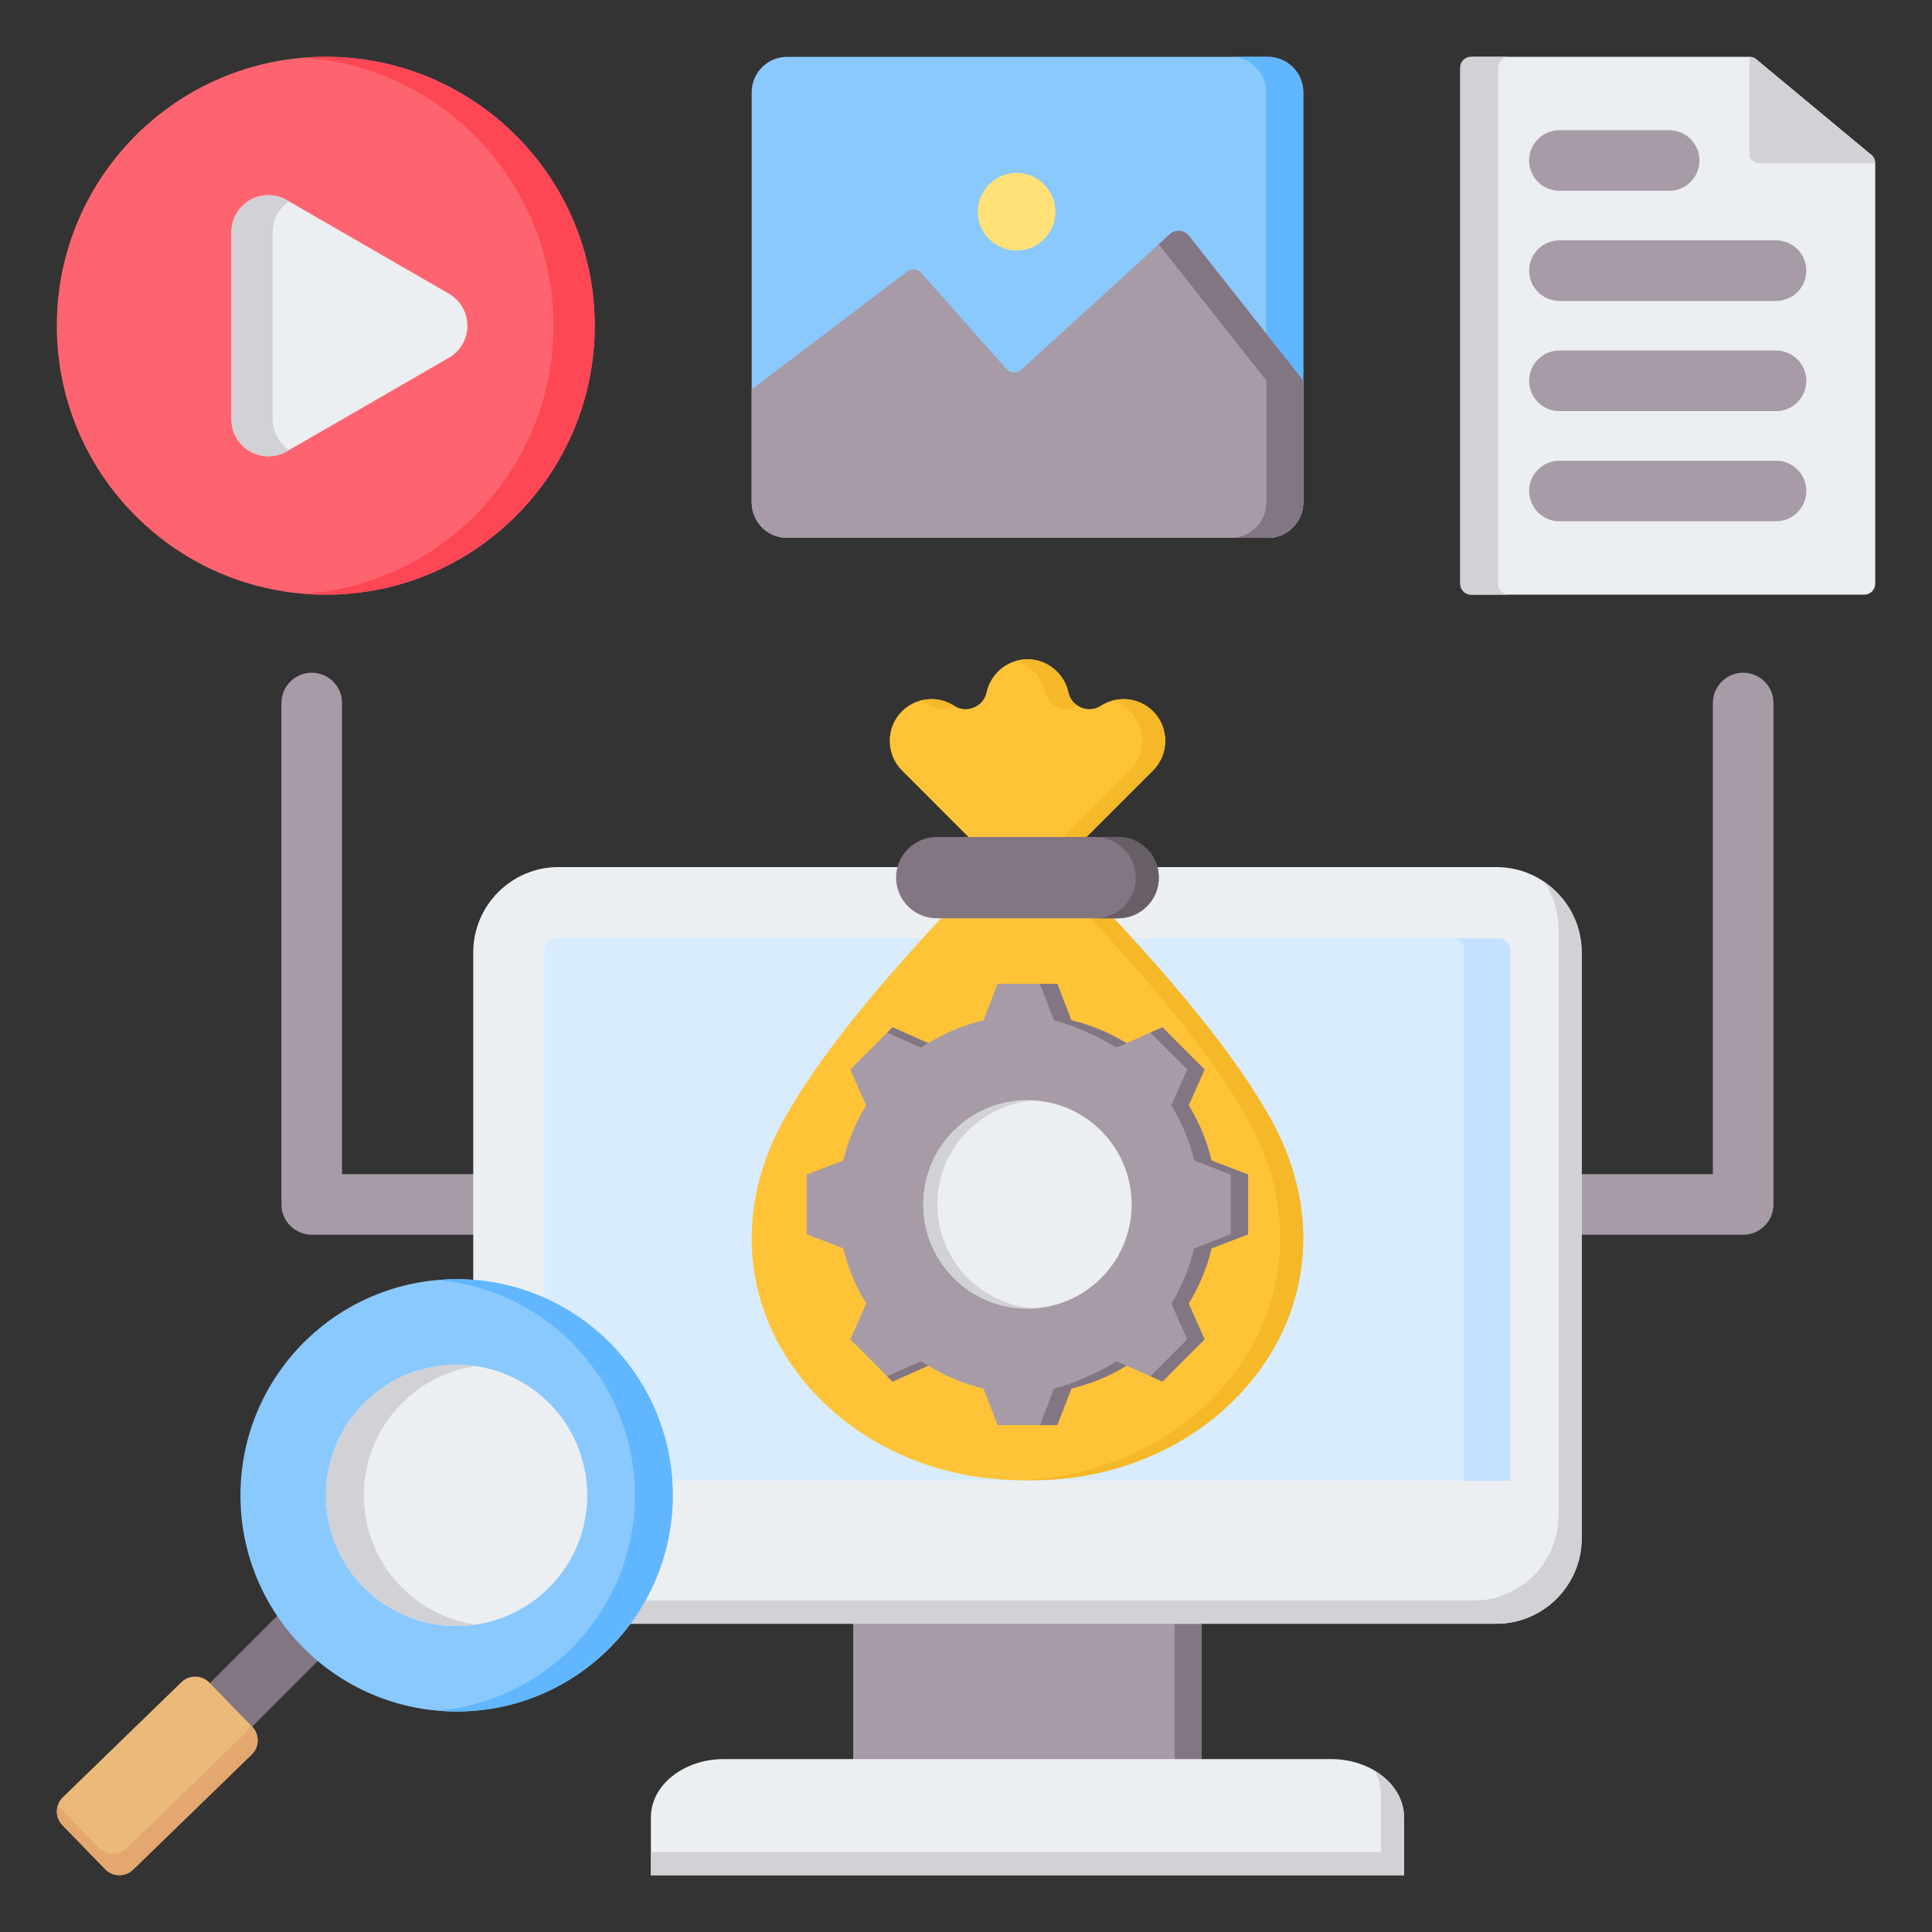
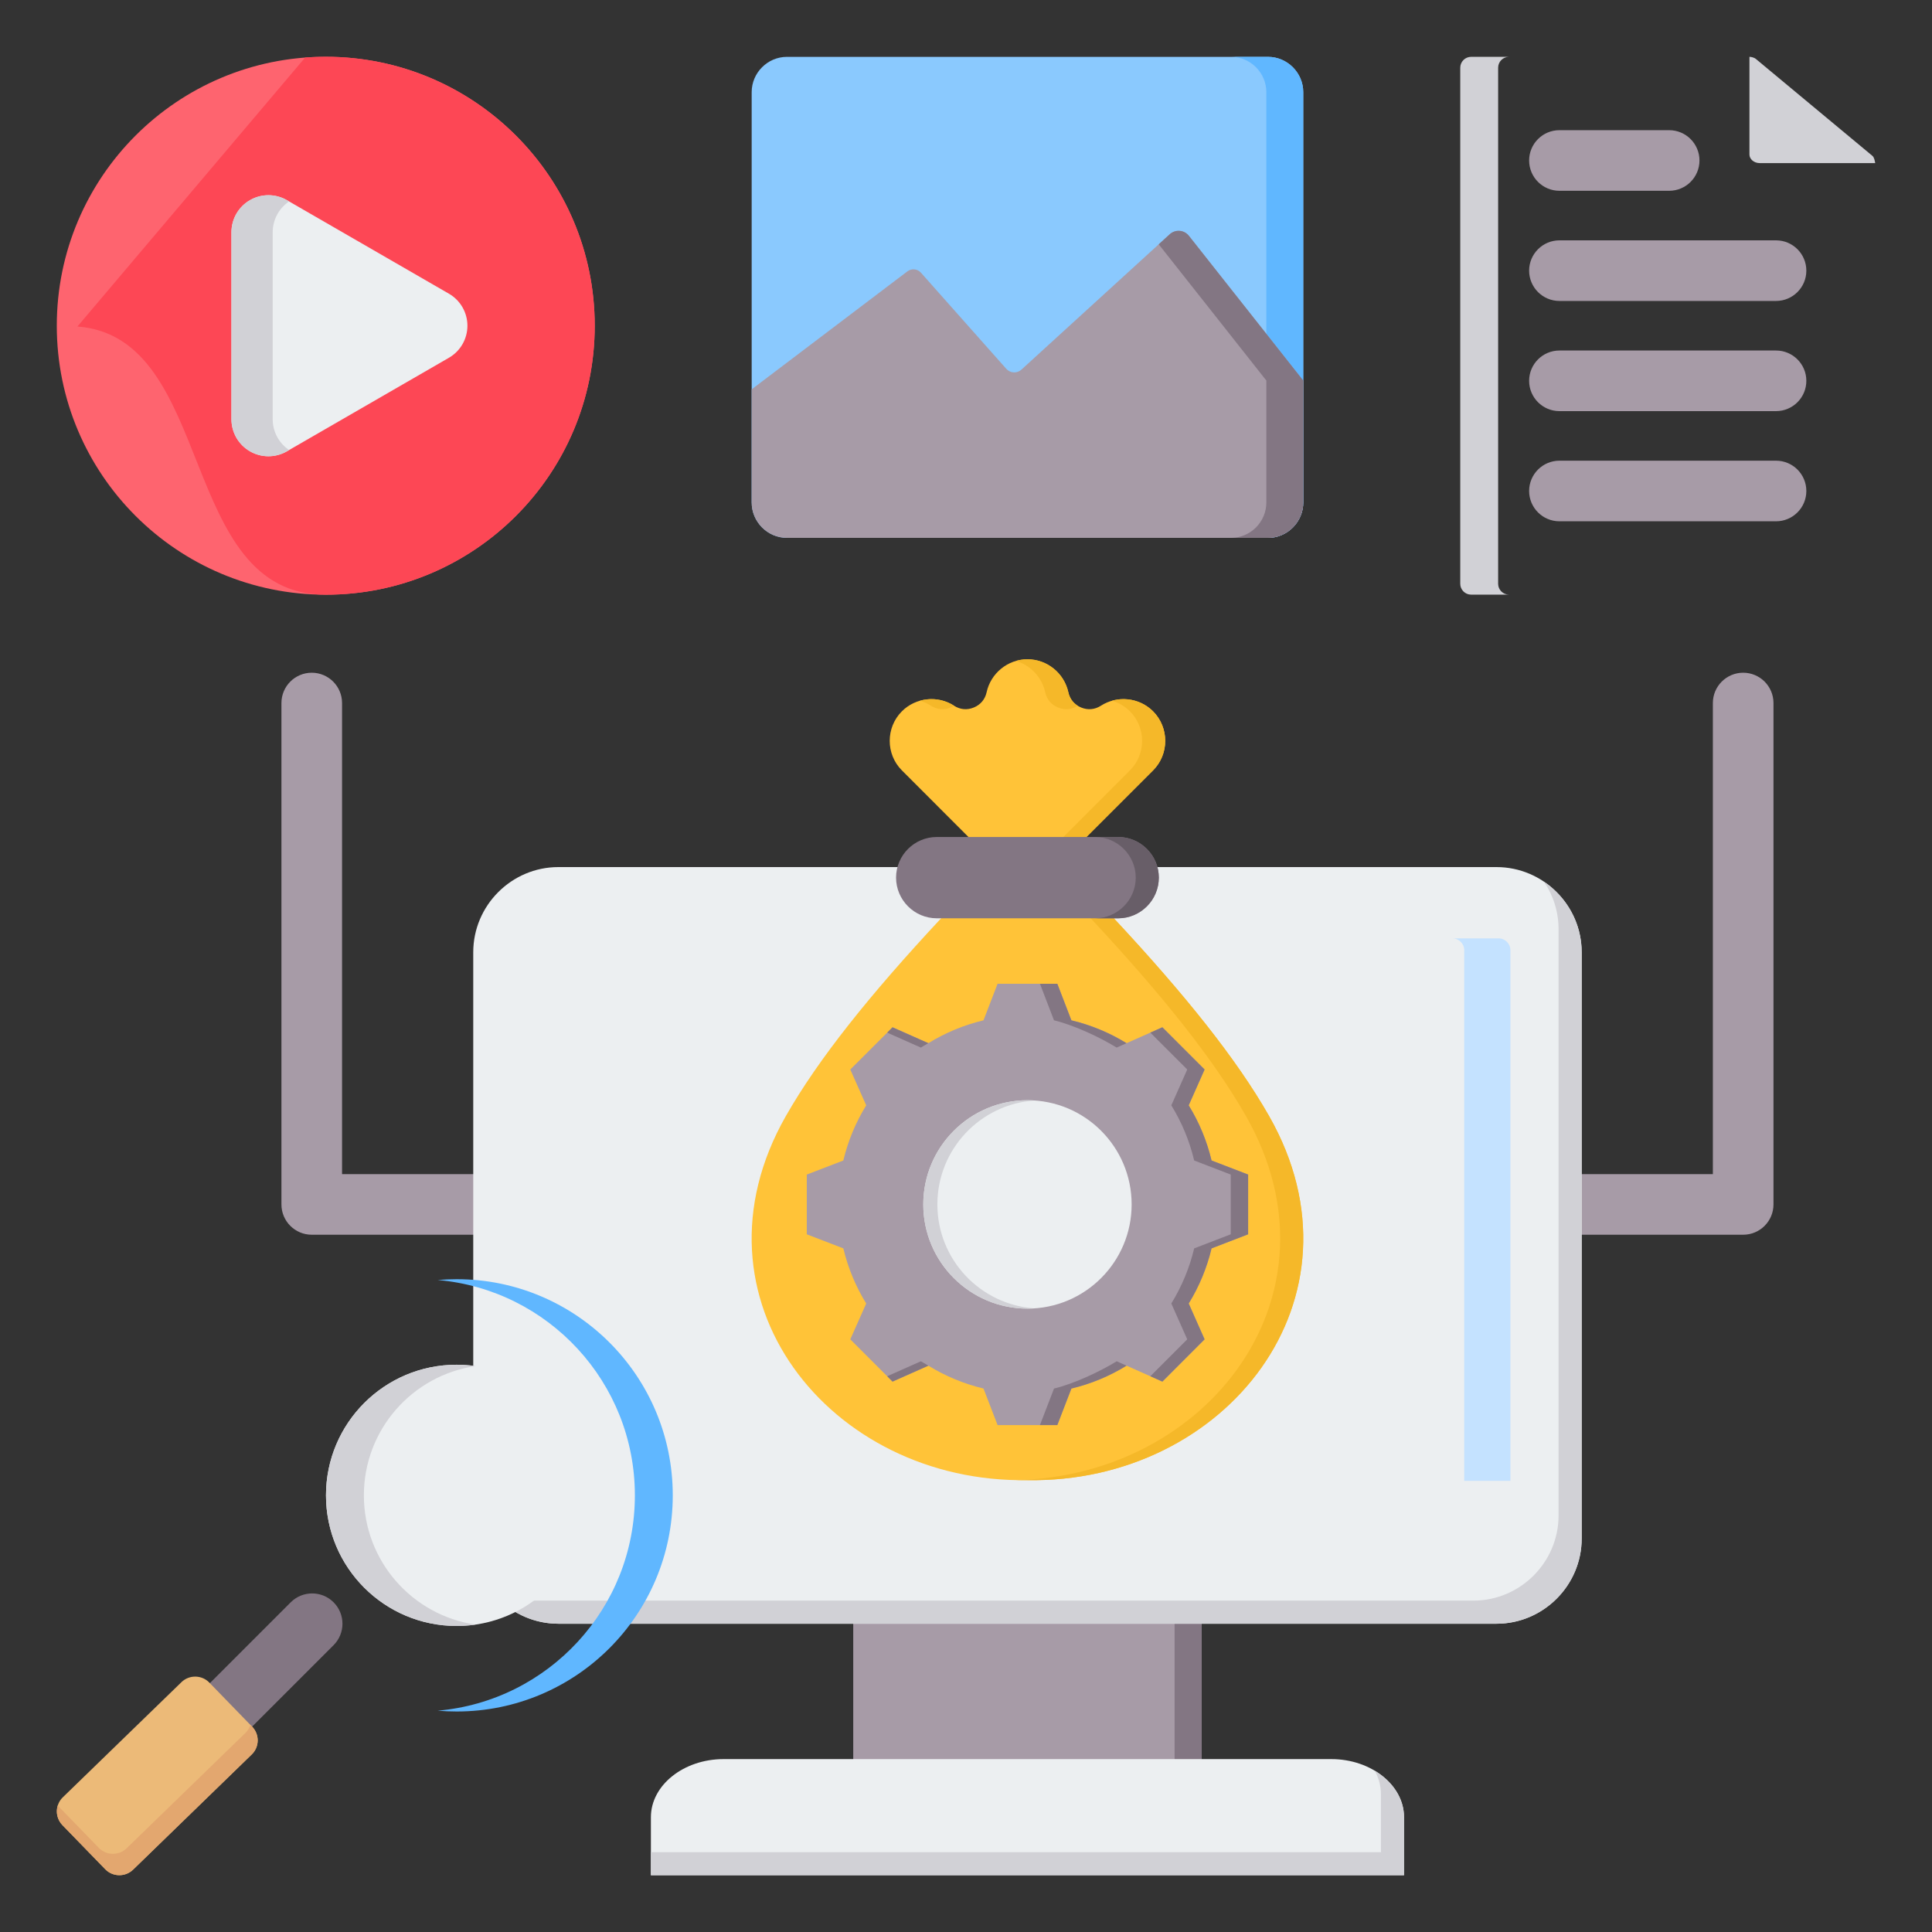
<svg xmlns="http://www.w3.org/2000/svg" clip-rule="evenodd" fill-rule="evenodd" stroke-linejoin="round" stroke-miterlimit="2" viewBox="0 0 510 510">
  <rect x="0" y="0" width="510" height="510" fill="#333333" stroke="none" />
  <g id="Artboard171">
    <g>
      <g>
        <circle cx="85.992" cy="85.986" fill="#fe646f" r="71" />
-         <path d="m80.547 15.192c1.797-.137 3.613-.206 5.445-.206 39.186 0 71 31.814 71 71s-31.814 71-71 71c-1.832 0-3.648-.07-5.445-.206 36.646-2.785 65.555-33.44 65.555-70.794s-28.909-68.009-65.555-70.794z" fill="#fd4755" />
+         <path d="m80.547 15.192c1.797-.137 3.613-.206 5.445-.206 39.186 0 71 31.814 71 71s-31.814 71-71 71s-28.909-68.009-65.555-70.794z" fill="#fd4755" />
        <path d="m118.507 77.532c3.02 1.744 4.881 4.967 4.881 8.454s-1.861 6.71-4.881 8.453l-42.769 24.693c-3.02 1.744-6.741 1.744-9.761 0s-4.881-4.966-4.881-8.453v-49.386c0-3.487 1.861-6.71 4.881-8.453 3.02-1.744 6.741-1.744 9.761 0z" fill="#eceff1" />
        <path d="m76.323 118.794-.585.338c-3.02 1.744-6.741 1.744-9.761 0s-4.881-4.966-4.881-8.453v-49.386c0-3.487 1.861-6.71 4.881-8.453 3.02-1.744 6.741-1.744 9.761 0l.585.338c-2.698 1.802-4.337 4.842-4.337 8.115v49.386c0 3.273 1.639 6.312 4.337 8.115z" fill="#d1d1d6" />
      </g>
      <path d="m417.51 325.938c-4.415 0-8-3.584-8-8 0-4.415 3.585-8 8-8h34.645v-124.356c0-4.416 3.585-8 8-8 4.416 0 8 3.584 8 8v132.356c0 4.419-3.581 8-8 8zm-292.573-16c4.415 0 8 3.585 8 8 0 4.416-3.585 8-8 8h-42.645c-4.419 0-8-3.581-8-8v-132.356c0-4.416 3.584-8 8-8 4.415 0 8 3.584 8 8v124.356z" fill="#a79ba7" />
      <g>
        <path d="m225.233 420.313h91.963v52.375h-91.963z" fill="#a79ba7" />
        <path d="m310.06 420.313h7.137v52.375h-7.137z" fill="#837683" />
        <path d="m171.821 495.014h198.805v-15.327c0-8.415-8.64-15.327-19.181-15.327h-160.443c-10.558 0-19.181 6.912-19.181 15.327z" fill="#eceff1" />
        <path d="m171.821 495.014h198.805v-15.327c0-4.994-3.059-9.47-7.741-12.269 1.054 1.884 1.641 3.992 1.641 6.186v15.328h-192.705z" fill="#d1d1d6" />
        <path d="m147.405 228.887h247.62c12.373 0 22.499 10.126 22.499 22.498v154.741c0 12.373-10.126 22.499-22.499 22.499h-247.62c-12.373 0-22.481-10.126-22.481-22.499v-154.741c0-12.372 10.108-22.498 22.481-22.498z" fill="#eceff1" />
        <path d="m407.57 232.74c5.996 4.061 9.954 10.904 9.954 18.645v154.741c0 12.373-10.126 22.499-22.499 22.499h-247.62c-7.724 0-14.585-3.957-18.645-9.936 3.594 2.419 7.914 3.836 12.545 3.836h247.62c12.373 0 22.499-10.109 22.499-22.481v-154.759c0-4.631-1.417-8.951-3.854-12.545z" fill="#d1d1d6" />
-         <path d="m146.852 247.705h248.743c1.711 0 3.111 1.399 3.111 3.11v140.088h-254.982v-140.088c0-1.711 1.4-3.11 3.128-3.11z" fill="#d8ecfe" />
        <path d="m383.396 247.705h12.199c1.711 0 3.111 1.399 3.111 3.11v140.088h-12.183v-140.088c0-1.711-1.417-3.11-3.127-3.11z" fill="#c4e2ff" />
      </g>
      <g>
        <path d="m286.819 220.92 7.205 21.486c18.747 20.117 32.414 37.149 40.988 52.211 27.398 48.116-11.581 96.987-63.792 96.104-52.198.883-91.19-47.988-63.779-96.104 8.573-15.062 22.228-32.094 40.988-52.211l7.217-21.46-17.57-17.583c-4.287-4.287-4.287-11.3 0-15.599 3.647-3.647 9.419-4.262 13.769-1.472 1.613 1.037 3.456 1.203 5.234.461 1.766-.73 2.956-2.15 3.366-4.031 1.075-4.94 5.515-8.689 10.775-8.689 5.17 0 9.674 3.647 10.787 8.689.41 1.881 1.6 3.301 3.366 4.031 1.766.742 3.622.576 5.234-.461 4.261-2.738 10.045-2.239 13.769 1.472 4.287 4.299 4.287 11.312 0 15.599z" fill="#ffc338" />
        <path d="m286.819 220.92 7.205 21.486c18.747 20.117 32.414 37.149 40.988 52.211 27.398 48.116-11.581 96.987-63.792 96.104-1.024.013-2.035 0-3.046-.013 50.663-1.024 87.607-48.922 60.734-96.091-8.574-15.062-22.228-32.094-40.988-52.211l-7.192-21.486 17.544-17.557c4.287-4.287 4.287-11.3 0-15.599-1.369-1.357-3.007-2.291-4.747-2.79 3.723-1.062 7.921-.128 10.851 2.79 4.287 4.299 4.287 11.312 0 15.599zm-43.983-35.946c2.982-.845 6.271-.435 9.009 1.318l.013.013c-.269.166-.563.32-.883.448-1.766.742-3.621.576-5.234-.461-.921-.589-1.894-1.024-2.905-1.318zm25.338-10.506c.973-.282 1.996-.435 3.046-.435 5.17 0 9.674 3.647 10.787 8.689.333 1.548 1.203 2.79 2.483 3.583-1.612 1.024-3.455 1.19-5.221.448-1.766-.73-2.956-2.15-3.366-4.031-.883-4.018-3.915-7.141-7.729-8.254z" fill="#f5b829" />
        <path d="m247.277 242.406h47.886c5.912 0 10.736-4.824 10.736-10.736 0-5.9-4.824-10.724-10.736-10.724h-47.886c-5.899 0-10.737 4.824-10.737 10.724 0 5.912 4.838 10.736 10.737 10.736z" fill="#837683" />
        <path d="m289.071 242.406h6.092c5.912 0 10.736-4.824 10.736-10.736 0-5.9-4.824-10.724-10.736-10.724h-6.092c5.9 0 10.737 4.824 10.737 10.724 0 5.912-4.837 10.736-10.737 10.736z" fill="#685e68" />
      </g>
      <g>
-         <path d="m388.342 15.002h73.467c.786 0 1.466.287 2.019.84l30.341 25.191c.552.553.839 1.233.839 2.02v111.057c0 1.573-1.286 2.859-2.859 2.859h-103.807c-1.584 0-2.87-1.286-2.87-2.859v-136.238c0-1.583 1.286-2.87 2.87-2.87z" fill="#eceff1" />
        <path d="m398.342 156.969h-10c-1.584 0-2.87-1.286-2.87-2.859v-136.238c0-1.583 1.286-2.87 2.87-2.87h10c-1.584 0-2.87 1.287-2.87 2.87v136.238c0 1.573 1.286 2.859 2.87 2.859z" fill="#d1d1d6" />
        <path d="m461.809 15.008c.362-.024 1.22.15 1.7.555l30.765 25.581c.481.405.635 1.369.734 1.909h-30.497c-1.481 0-2.702-1.03-2.702-2.28z" fill="#d1d1d6" />
        <path d="m411.651 50.363c-4.415 0-8-3.585-8-8s3.585-8 8-8h28.968c4.416 0 8 3.585 8 8s-3.584 8-8 8zm0 29.082c-4.415 0-8-3.585-8-8s3.585-8 8-8h57.178c4.415 0 8 3.585 8 8s-3.585 8-8 8zm0 29.082c-4.415 0-8-3.585-8-8s3.585-8 8-8h57.178c4.415 0 8 3.585 8 8s-3.585 8-8 8zm0 29.082c-4.415 0-8-3.585-8-8 0-4.416 3.585-8 8-8h57.178c4.415 0 8 3.584 8 8 0 4.415-3.585 8-8 8z" fill="#a79ba7" />
      </g>
      <g>
        <path d="m62.34 459.999c-3.122 3.123-8.192 3.123-11.314 0-3.122-3.122-3.122-8.191 0-11.313l25.718-25.718c3.122-3.122 8.192-3.122 11.314 0s3.122 8.192 0 11.314z" fill="#837683" />
-         <path d="m120.533 337.674c-31.516 0-57.06 25.544-57.06 57.06s25.544 57.059 57.06 57.059c31.515 0 57.059-25.543 57.059-57.059s-25.544-57.06-57.059-57.06z" fill="#8ac9fe" />
        <path d="m115.533 451.577c29.173-2.532 52.059-27.012 52.059-56.843s-22.886-54.312-52.059-56.844c1.647-.143 3.315-.216 5-.216 31.515 0 57.059 25.544 57.059 57.06s-25.544 57.059-57.059 57.059c-1.685 0-3.353-.073-5-.216z" fill="#60b7ff" />
        <path d="m27.787 493.436-11.312-11.652c-1.996-2.061-1.947-5.356.098-7.336l31.337-30.412c2.045-1.98 5.355-1.931 7.335.114l11.312 11.652c1.996 2.045 1.947 5.355-.114 7.335l-31.321 30.412c-2.061 1.98-5.355 1.932-7.335-.113z" fill="#ecba78" />
        <path d="m66.089 455.32.468.482c1.996 2.045 1.947 5.355-.114 7.335l-31.321 30.412c-2.061 1.98-5.355 1.932-7.335-.113l-11.312-11.652c-1.37-1.416-1.777-3.413-1.235-5.167l10.848 11.175c1.98 2.045 5.275 2.094 7.336.114l31.321-30.412c.646-.621 1.094-1.372 1.344-2.174z" fill="#e3a76f" />
        <path d="m120.533 360.255c-19.043 0-34.48 15.436-34.48 34.479s15.437 34.479 34.48 34.479 34.479-15.436 34.479-34.479-15.436-34.479-34.479-34.479z" fill="#eceff1" />
        <path d="m125.533 360.614c-16.674 2.422-29.48 16.775-29.48 34.12s12.806 31.698 29.48 34.12c-1.633.237-3.302.359-5 .359-19.043 0-34.48-15.436-34.48-34.479s15.437-34.479 34.48-34.479c1.698 0 3.367.122 5 .359z" fill="#d1d1d6" />
      </g>
      <g>
        <path d="m207.737 15.008h126.973c5.111 0 9.314 4.202 9.314 9.314v108.301c0 5.155-4.203 9.357-9.314 9.357h-126.973c-5.111 0-9.313-4.202-9.313-9.357v-108.301c0-5.112 4.202-9.314 9.313-9.314z" fill="#8ac9fe" />
        <path d="m324.972 15.008h9.738c5.111 0 9.314 4.202 9.314 9.314v108.301c0 5.155-4.203 9.357-9.314 9.357h-9.738c5.112 0 9.314-4.202 9.314-9.357v-108.301c0-5.112-4.202-9.314-9.314-9.314z" fill="#60b7ff" />
-         <path d="m268.386 66.126c5.632 0 10.224-4.592 10.224-10.223 0-5.632-4.592-10.267-10.224-10.267-5.675 0-10.267 4.635-10.267 10.267 0 5.631 4.592 10.223 10.267 10.223z" fill="#ffe177" />
        <path d="m344.024 100.459v32.164c0 5.155-4.203 9.357-9.314 9.357h-126.973c-5.111 0-9.313-4.202-9.313-9.357v-29.848s32.705-24.775 41.11-31.143c1.101-.833 2.658-.68 3.574.353 4.587 5.167 17.624 19.852 22.526 25.374.5.563 1.205.903 1.957.942.752.04 1.489-.224 2.045-.732 7.213-6.583 30.912-28.217 39.092-35.683.725-.662 1.693-.993 2.671-.913.979.079 1.88.562 2.489 1.333 7.468 9.454 30.136 38.153 30.136 38.153z" fill="#a79ba7" />
        <path d="m305.875 64.49 2.926-2.671c.706-.645 1.649-.967 2.602-.889.952.077 1.83.547 2.423 1.297l30.198 38.232v32.164c0 5.155-4.203 9.357-9.314 9.357h-9.738c5.112 0 9.314-4.202 9.314-9.357v-32.164z" fill="#837683" />
      </g>
      <g>
        <path d="m282.82 269.341c5.146 1.225 10.058 3.261 14.558 6.034l9.46-4.197 11.146 11.146-4.197 9.46c2.773 4.499 4.809 9.412 6.034 14.558l9.653 3.715v15.769l-9.653 3.716c-1.225 5.139-3.261 10.051-6.034 14.551l4.197 9.46-11.146 11.153-9.46-4.204c-4.5 2.773-9.412 4.816-14.558 6.041l-3.715 9.645h-15.769l-3.716-9.652c-5.139-1.225-10.051-3.261-14.551-6.034l-9.46 4.204-11.153-11.153 4.204-9.453c-2.773-4.507-4.816-9.419-6.041-14.558l-9.645-3.716v-15.769l9.645-3.715c1.225-5.146 3.268-10.059 6.041-14.558l-4.204-9.46 11.153-11.146 9.453 4.197c4.507-2.773 9.419-4.809 14.558-6.034l3.716-9.653h15.769z" fill="#a79ba7" />
        <path d="m303.66 272.589 3.178-1.411 11.146 11.146-4.197 9.46c2.773 4.499 4.809 9.412 6.034 14.558l9.653 3.715v15.769l-9.653 3.716c-1.225 5.139-3.261 10.051-6.034 14.551l4.197 9.46-11.146 11.153-3.178-1.411 9.742-9.742-4.204-9.46c2.773-4.5 4.809-9.412 6.034-14.551l9.653-3.716v-15.769l-9.653-3.715c-1.225-5.146-3.261-10.059-6.034-14.558l4.204-9.46zm-69.462 0 1.411-1.411 9.453 4.197c-.667.372-1.328.757-1.974 1.163zm48.622-3.248c5.146 1.225 10.058 3.261 14.558 6.034l-2.608 1.163c-4.499-2.773-11.393-5.972-16.539-7.197l-3.715-9.653h4.589zm-37.751 91.161-9.46 4.204-1.411-1.411 8.89-3.949c.646.399 1.307.784 1.981 1.156zm52.309 0c-4.5 2.773-9.412 4.816-14.558 6.041l-3.715 9.645h-4.589l3.715-9.645c5.146-1.225 12.04-4.424 16.546-7.197z" fill="#837683" />
        <path d="m271.221 290.438c15.19 0 27.503 12.313 27.503 27.503 0 15.185-12.313 27.497-27.503 27.497-15.185 0-27.497-12.312-27.497-27.497 0-15.19 12.312-27.503 27.497-27.503z" fill="#eceff1" />
        <path d="m271.221 290.438c.625 0 1.246.023 1.866.068-14.319.955-25.643 12.871-25.643 27.435 0 14.559 11.324 26.475 25.643 27.436-.62.039-1.241.061-1.866.061-15.185 0-27.497-12.312-27.497-27.497 0-15.19 12.312-27.503 27.497-27.503z" fill="#d1d1d6" />
      </g>
    </g>
  </g>
</svg>